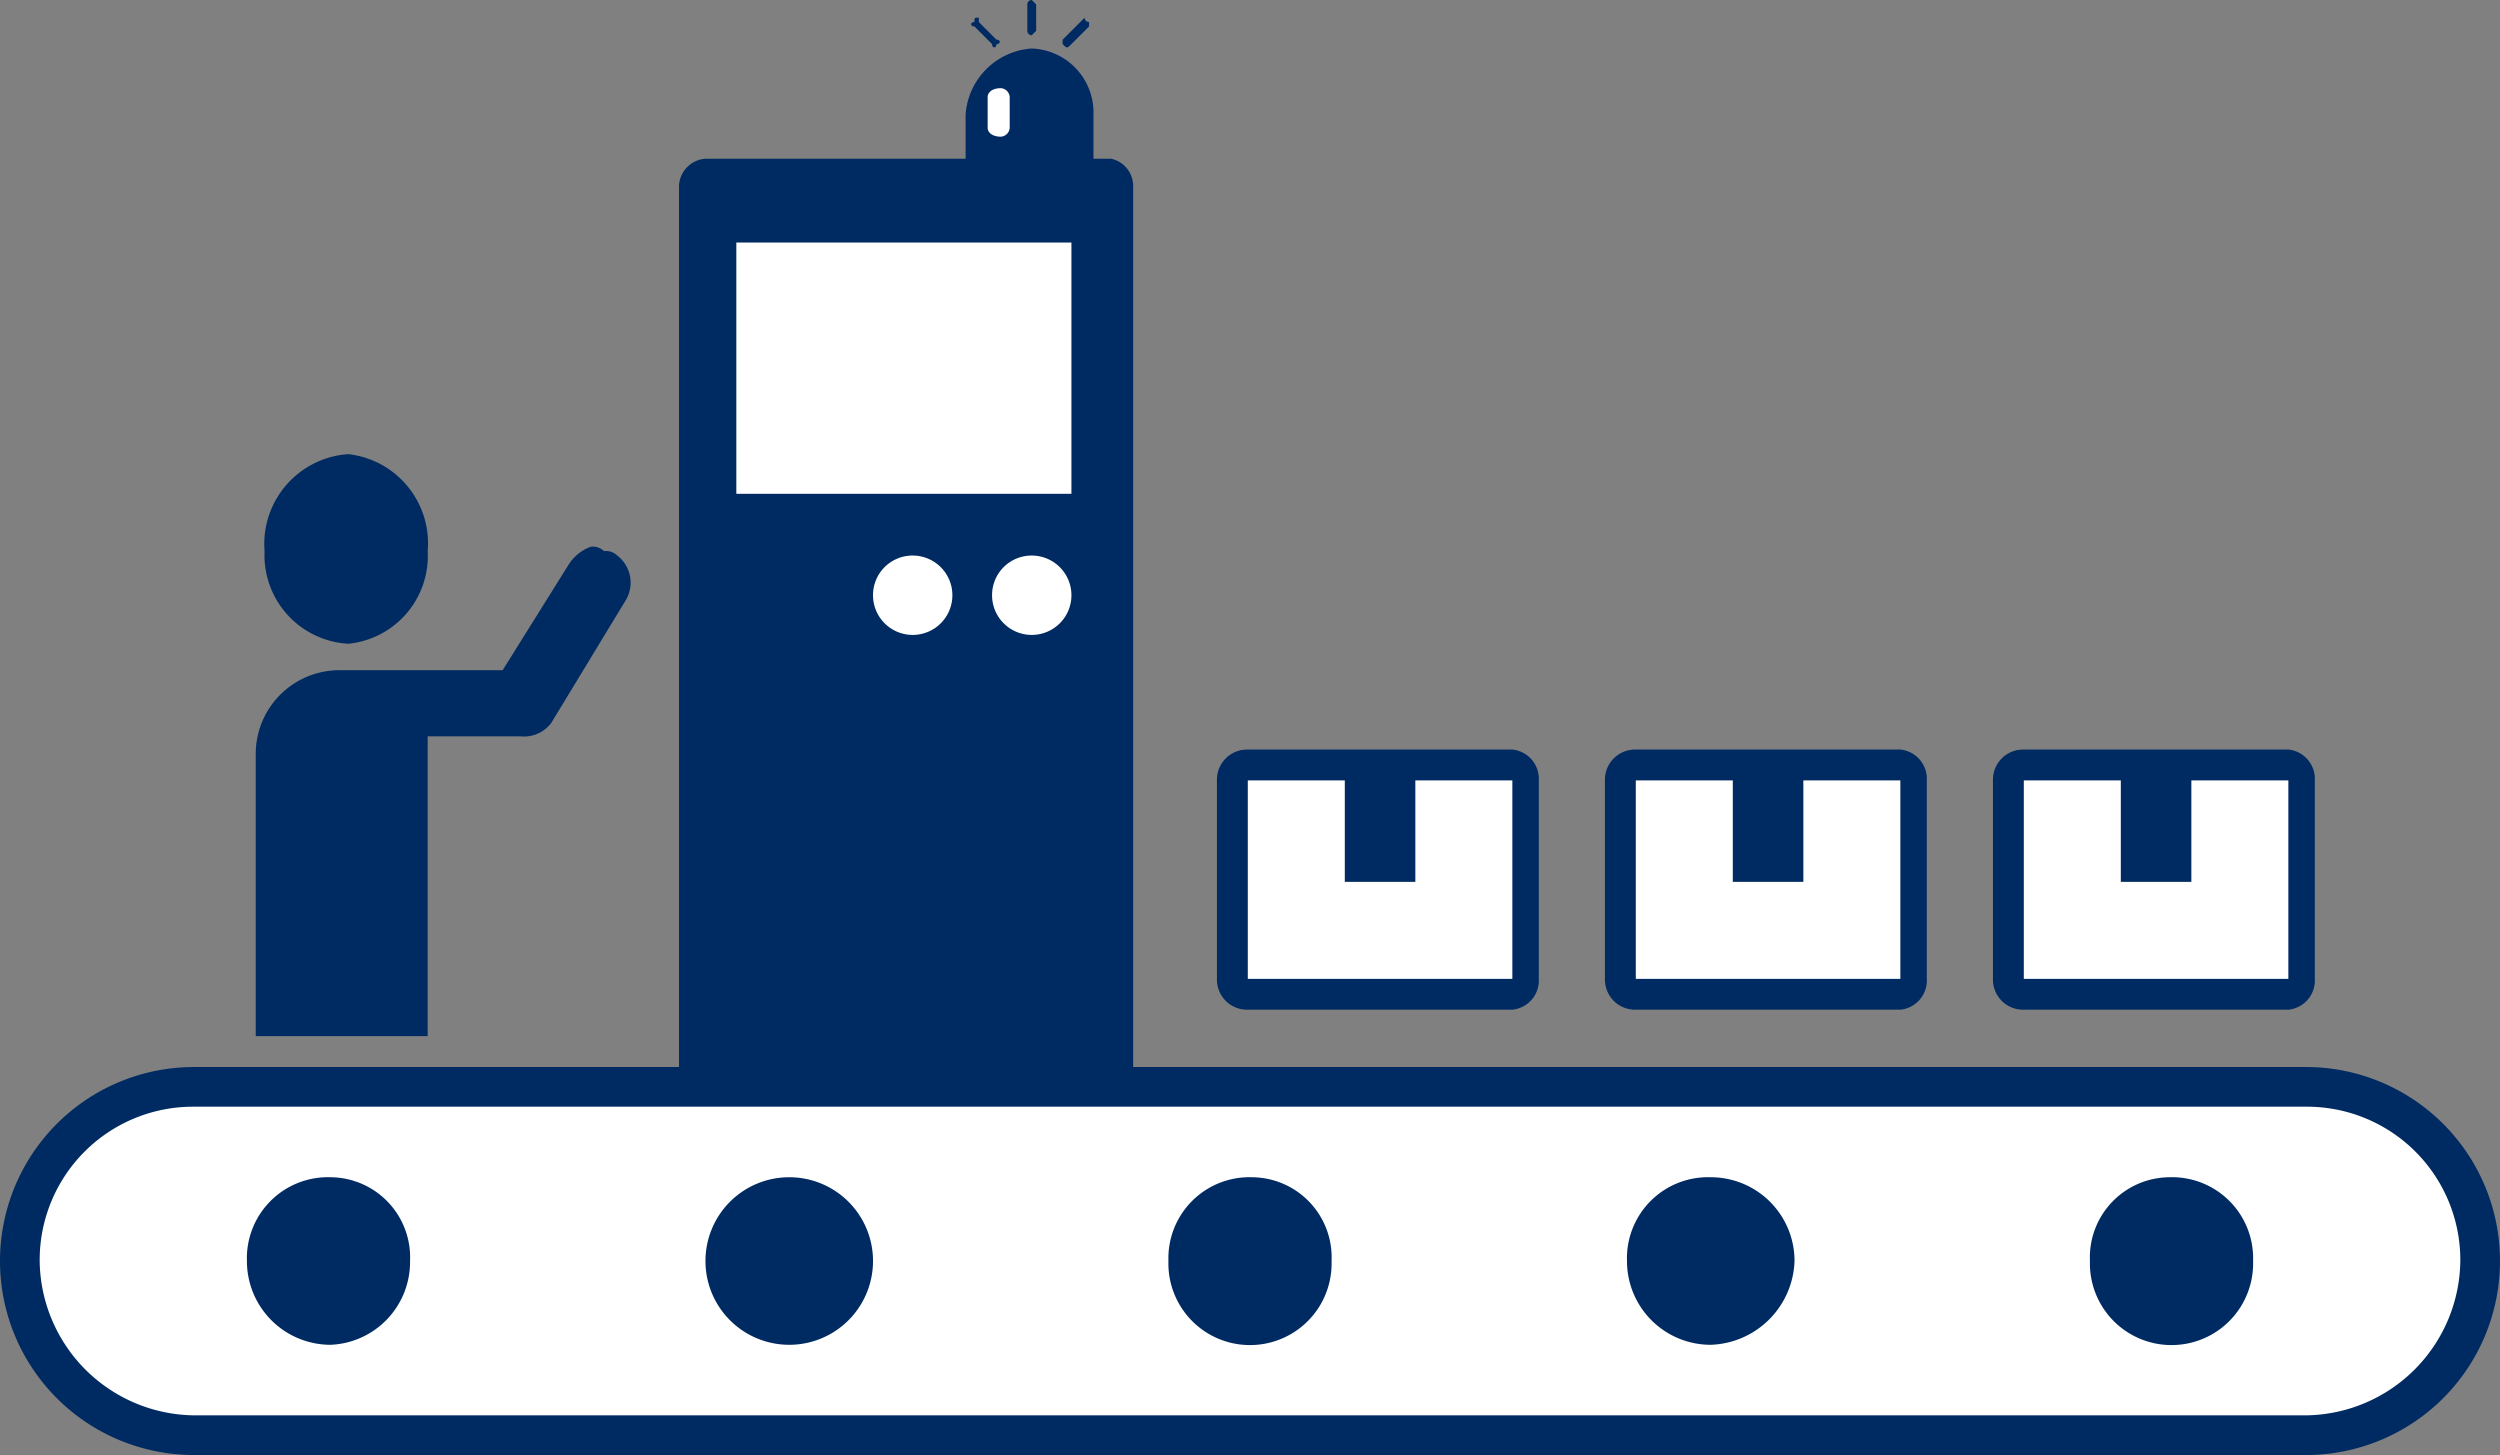
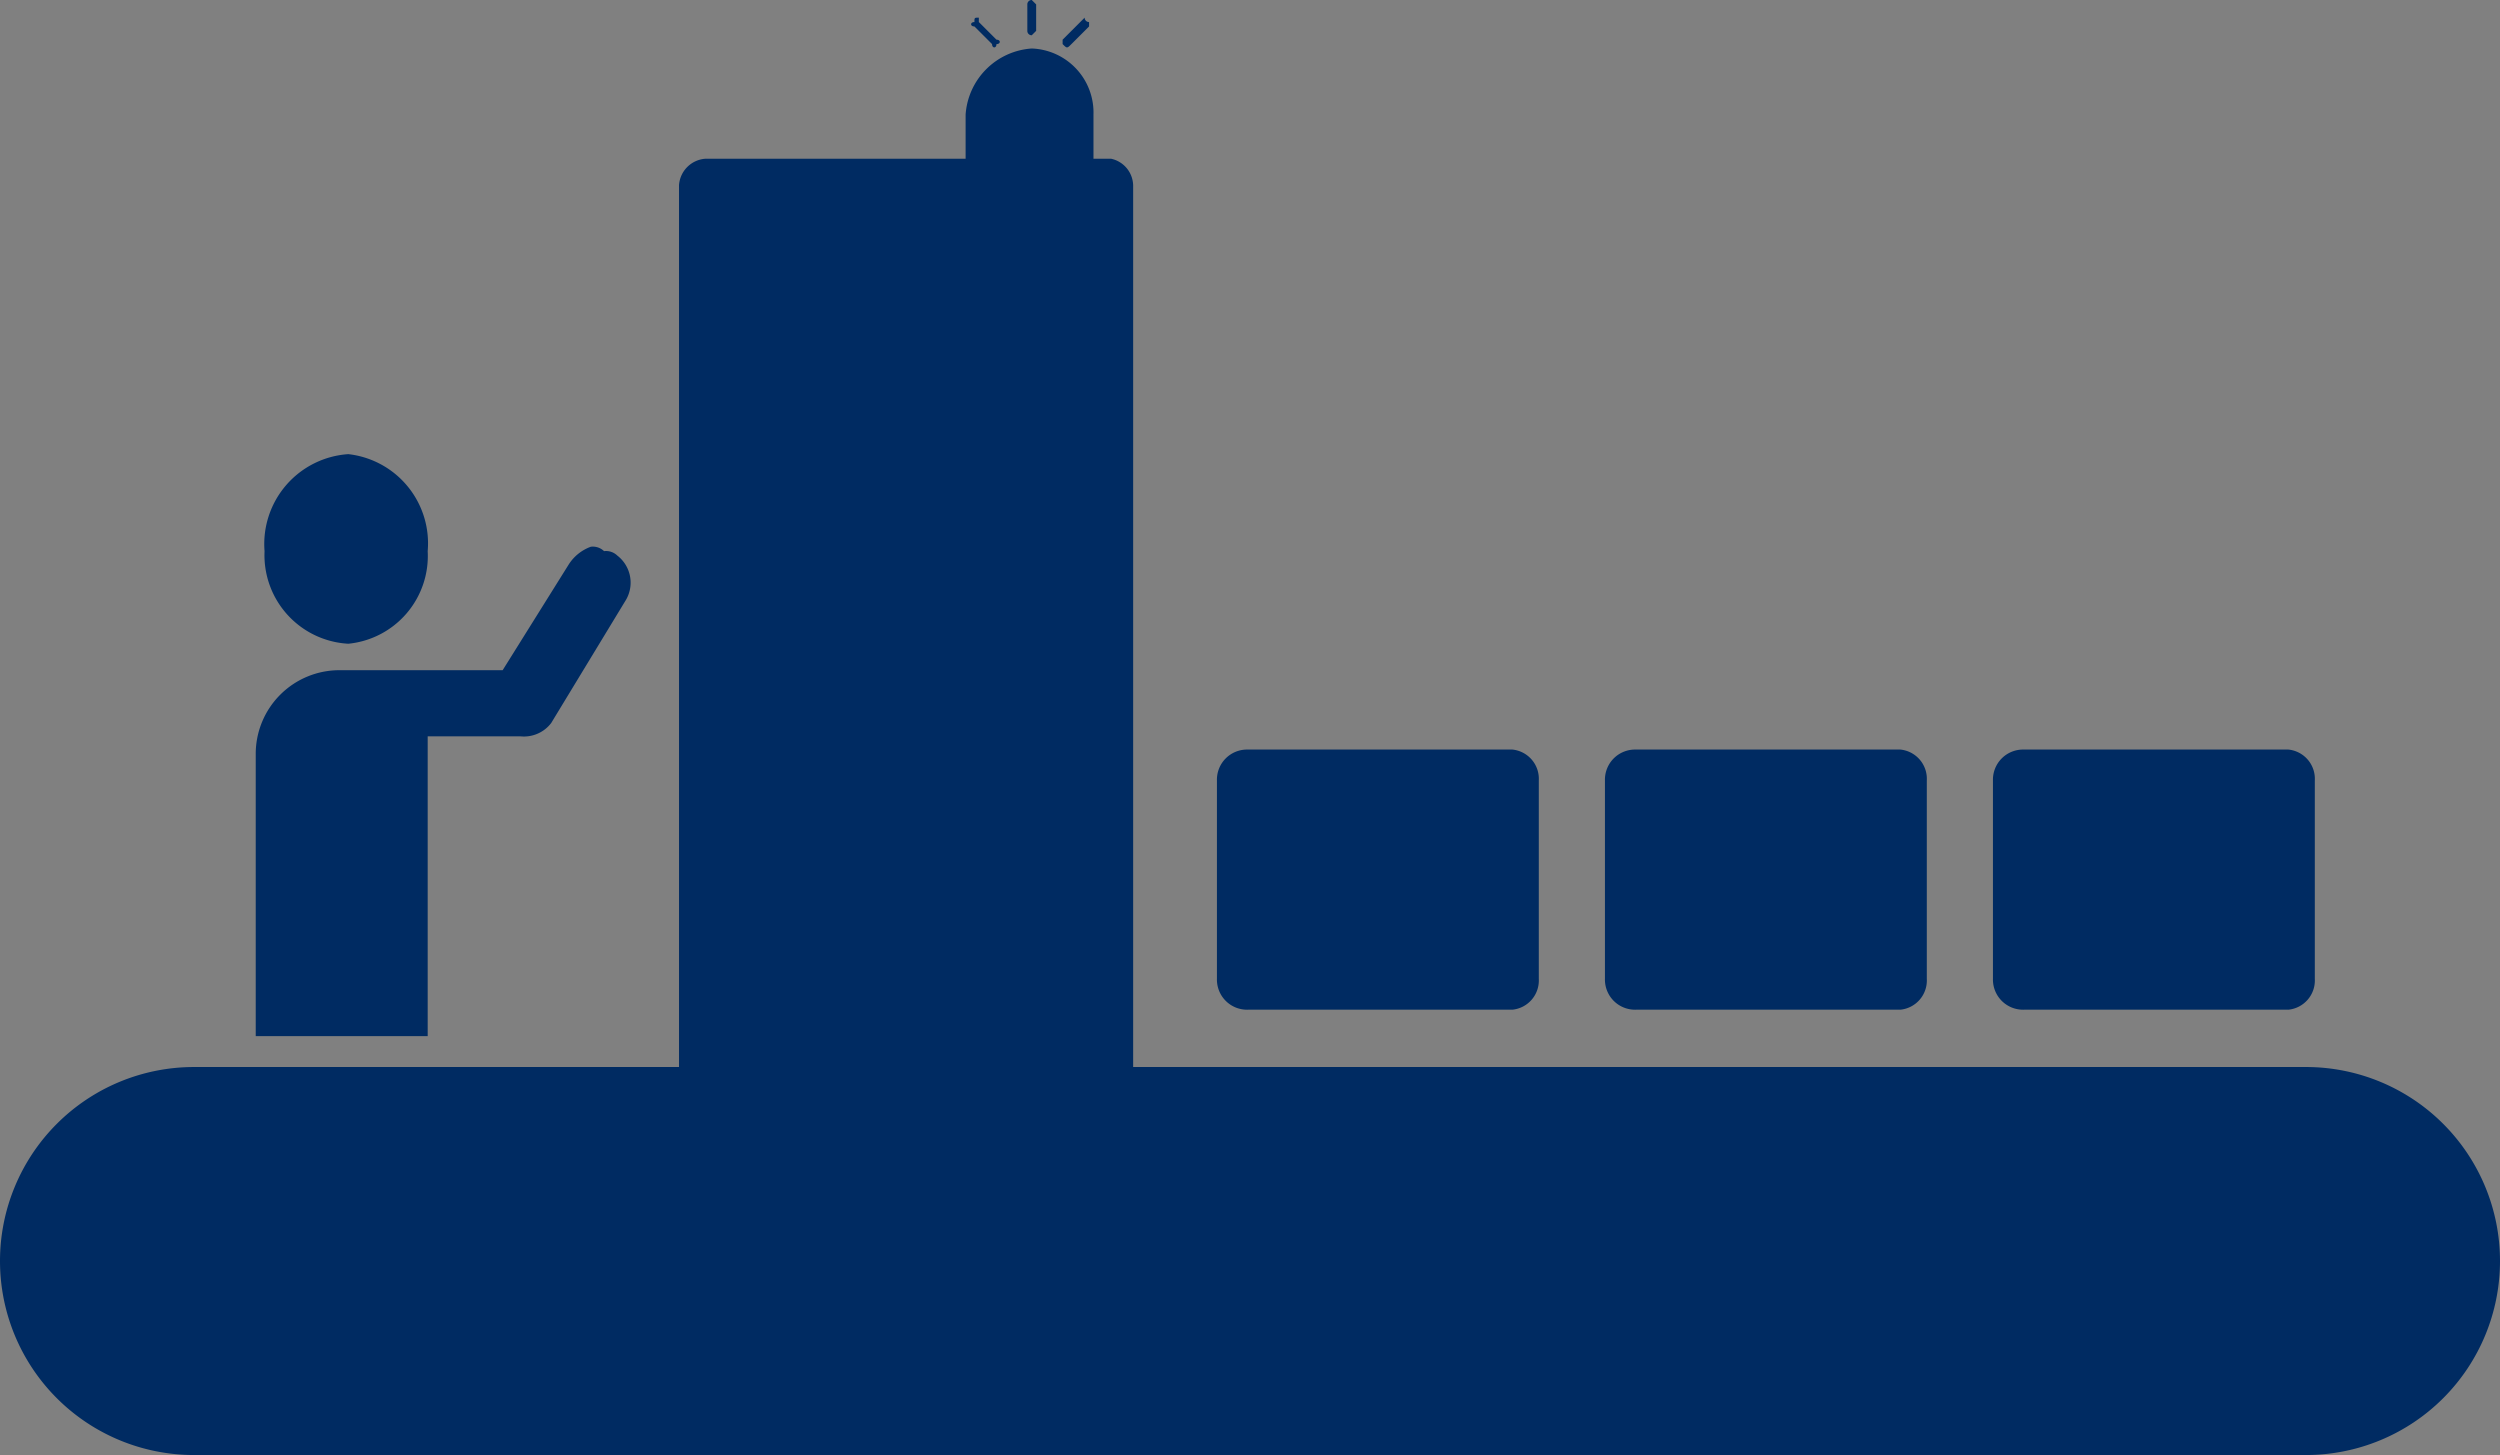
<svg xmlns="http://www.w3.org/2000/svg" width="68.04" height="39.6">
  <rect width="100%" height="100%" fill="#808080" stroke="none" />
  <defs>
    <clipPath id="a">
      <path fill="none" d="M0 0h68.04v39.6H0z" />
    </clipPath>
  </defs>
  <g clip-path="url(#a)" fill-rule="evenodd">
    <path d="m28.08 0 .12.12v.72l-.12.12a.118.118 0 0 1-.12-.12V.12a.118.118 0 0 1 .12-.12m-1.44.48V.6l.48.48c.12 0 .12.12 0 .12 0 .12-.12.12-.12 0l-.48-.48c-.12 0-.12-.12 0-.12 0-.12 0-.12.12-.12m2.88 0a.118.118 0 0 0 .12.12v.12l-.48.48c-.12.12-.12.12-.24 0v-.12L29.4.6Zm-1.44.84a1.744 1.744 0 0 1 1.68 1.8v1.2h.48a.761.761 0 0 1 .6.72v24h31.92a5.28 5.28 0 1 1 0 10.56H5.28a5.28 5.28 0 1 1 0-10.56h13.2v-24a.774.774 0 0 1 .72-.72h7.08v-1.2a1.935 1.935 0 0 1 1.8-1.8M9.48 12.36A2.443 2.443 0 0 1 11.64 15a2.4 2.4 0 0 1-2.16 2.52A2.414 2.414 0 0 1 7.2 15a2.451 2.451 0 0 1 2.28-2.64m6.6 2.52a.441.441 0 0 1 .36.12.441.441 0 0 1 .36.12.931.931 0 0 1 .24 1.2L15 19.68a.934.934 0 0 1-.84.36h-2.52v8.16H6.96v-7.68a2.278 2.278 0 0 1 2.28-2.28h4.44l1.8-2.88a1.2 1.2 0 0 1 .6-.48m17.88 5.52h7.2a.8.8 0 0 1 .72.84v5.4a.8.8 0 0 1-.72.84h-7.2a.82.82 0 0 1-.84-.84v-5.4a.82.82 0 0 1 .84-.84m10.56 0h7.2a.8.8 0 0 1 .72.84v5.4a.8.8 0 0 1-.72.84h-7.2a.82.82 0 0 1-.84-.84v-5.4a.82.82 0 0 1 .84-.84m10.56 0h7.2a.8.8 0 0 1 .72.84v5.4a.8.8 0 0 1-.72.84h-7.2a.82.82 0 0 1-.84-.84v-5.4a.82.82 0 0 1 .84-.84" fill="#002b62" />
-     <path d="M27.24 2.4a.258.258 0 0 1 .24.24v.84a.258.258 0 0 1-.24.24c-.24 0-.36-.12-.36-.24v-.84c0-.12.12-.24.36-.24m-7.2 4.2h9.12v6.84h-9.12Zm4.8 8.52a1.08 1.08 0 1 1-1.08 1.08 1.076 1.076 0 0 1 1.08-1.08m3.24 0A1.08 1.08 0 1 1 27 16.2a1.076 1.076 0 0 1 1.08-1.08m5.88 6.12h2.64V24h1.92v-2.76h2.64v5.4h-7.2Zm10.56 0h2.64V24h1.92v-2.76h2.64v5.4h-7.2Zm10.56 0h2.64V24h1.92v-2.76h2.64v5.4h-7.2Zm-49.8 8.88h57.48a4.174 4.174 0 0 1 4.2 4.2 4.252 4.252 0 0 1-4.2 4.2H5.28a4.252 4.252 0 0 1-4.2-4.2 4.174 4.174 0 0 1 4.2-4.2M9 32.04a2.206 2.206 0 0 0-2.28 2.28A2.278 2.278 0 0 0 9 36.6a2.256 2.256 0 0 0 2.16-2.28A2.181 2.181 0 0 0 9 32.04m12.48 0a2.278 2.278 0 0 0-2.28 2.28 2.28 2.28 0 0 0 4.56 0 2.278 2.278 0 0 0-2.28-2.28m12.6 0a2.206 2.206 0 0 0-2.28 2.28 2.221 2.221 0 1 0 4.44 0 2.181 2.181 0 0 0-2.16-2.28m12.48 0a2.206 2.206 0 0 0-2.28 2.28 2.278 2.278 0 0 0 2.28 2.28 2.36 2.36 0 0 0 2.28-2.28 2.278 2.278 0 0 0-2.28-2.28m12.48 0a2.181 2.181 0 0 0-2.16 2.28 2.221 2.221 0 1 0 4.44 0 2.206 2.206 0 0 0-2.28-2.28" fill="#fff" />
  </g>
</svg>